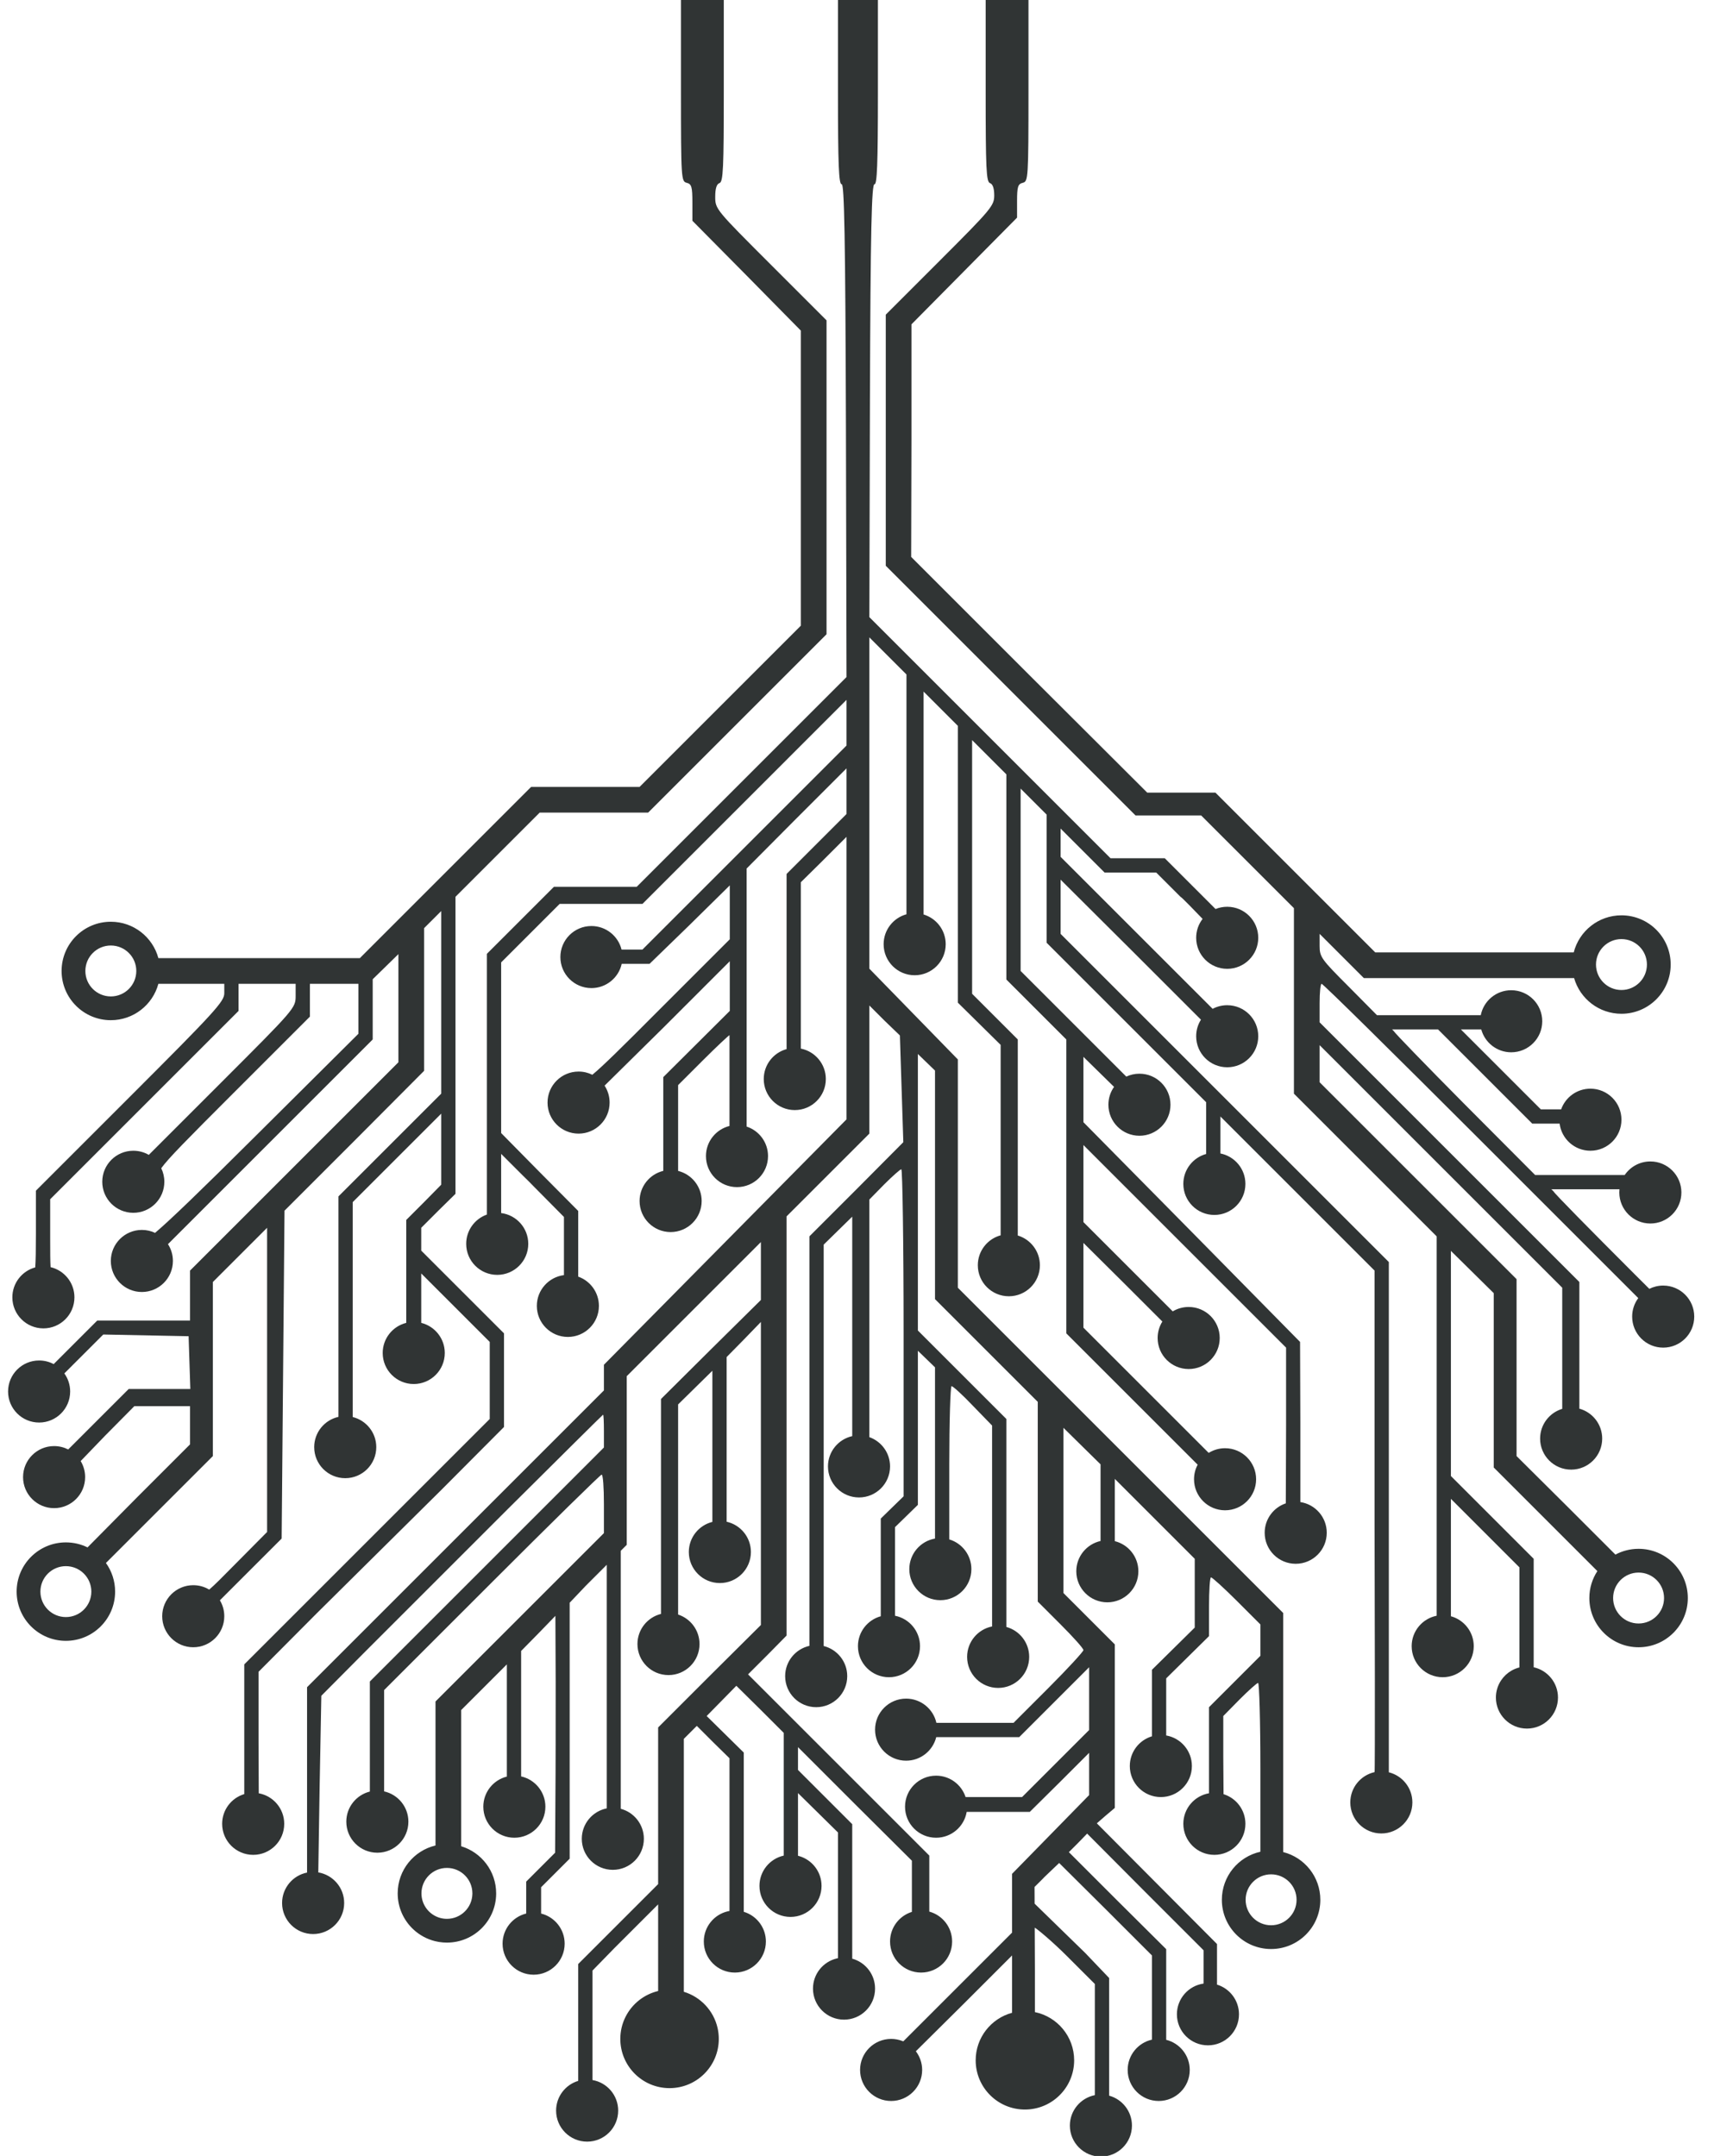
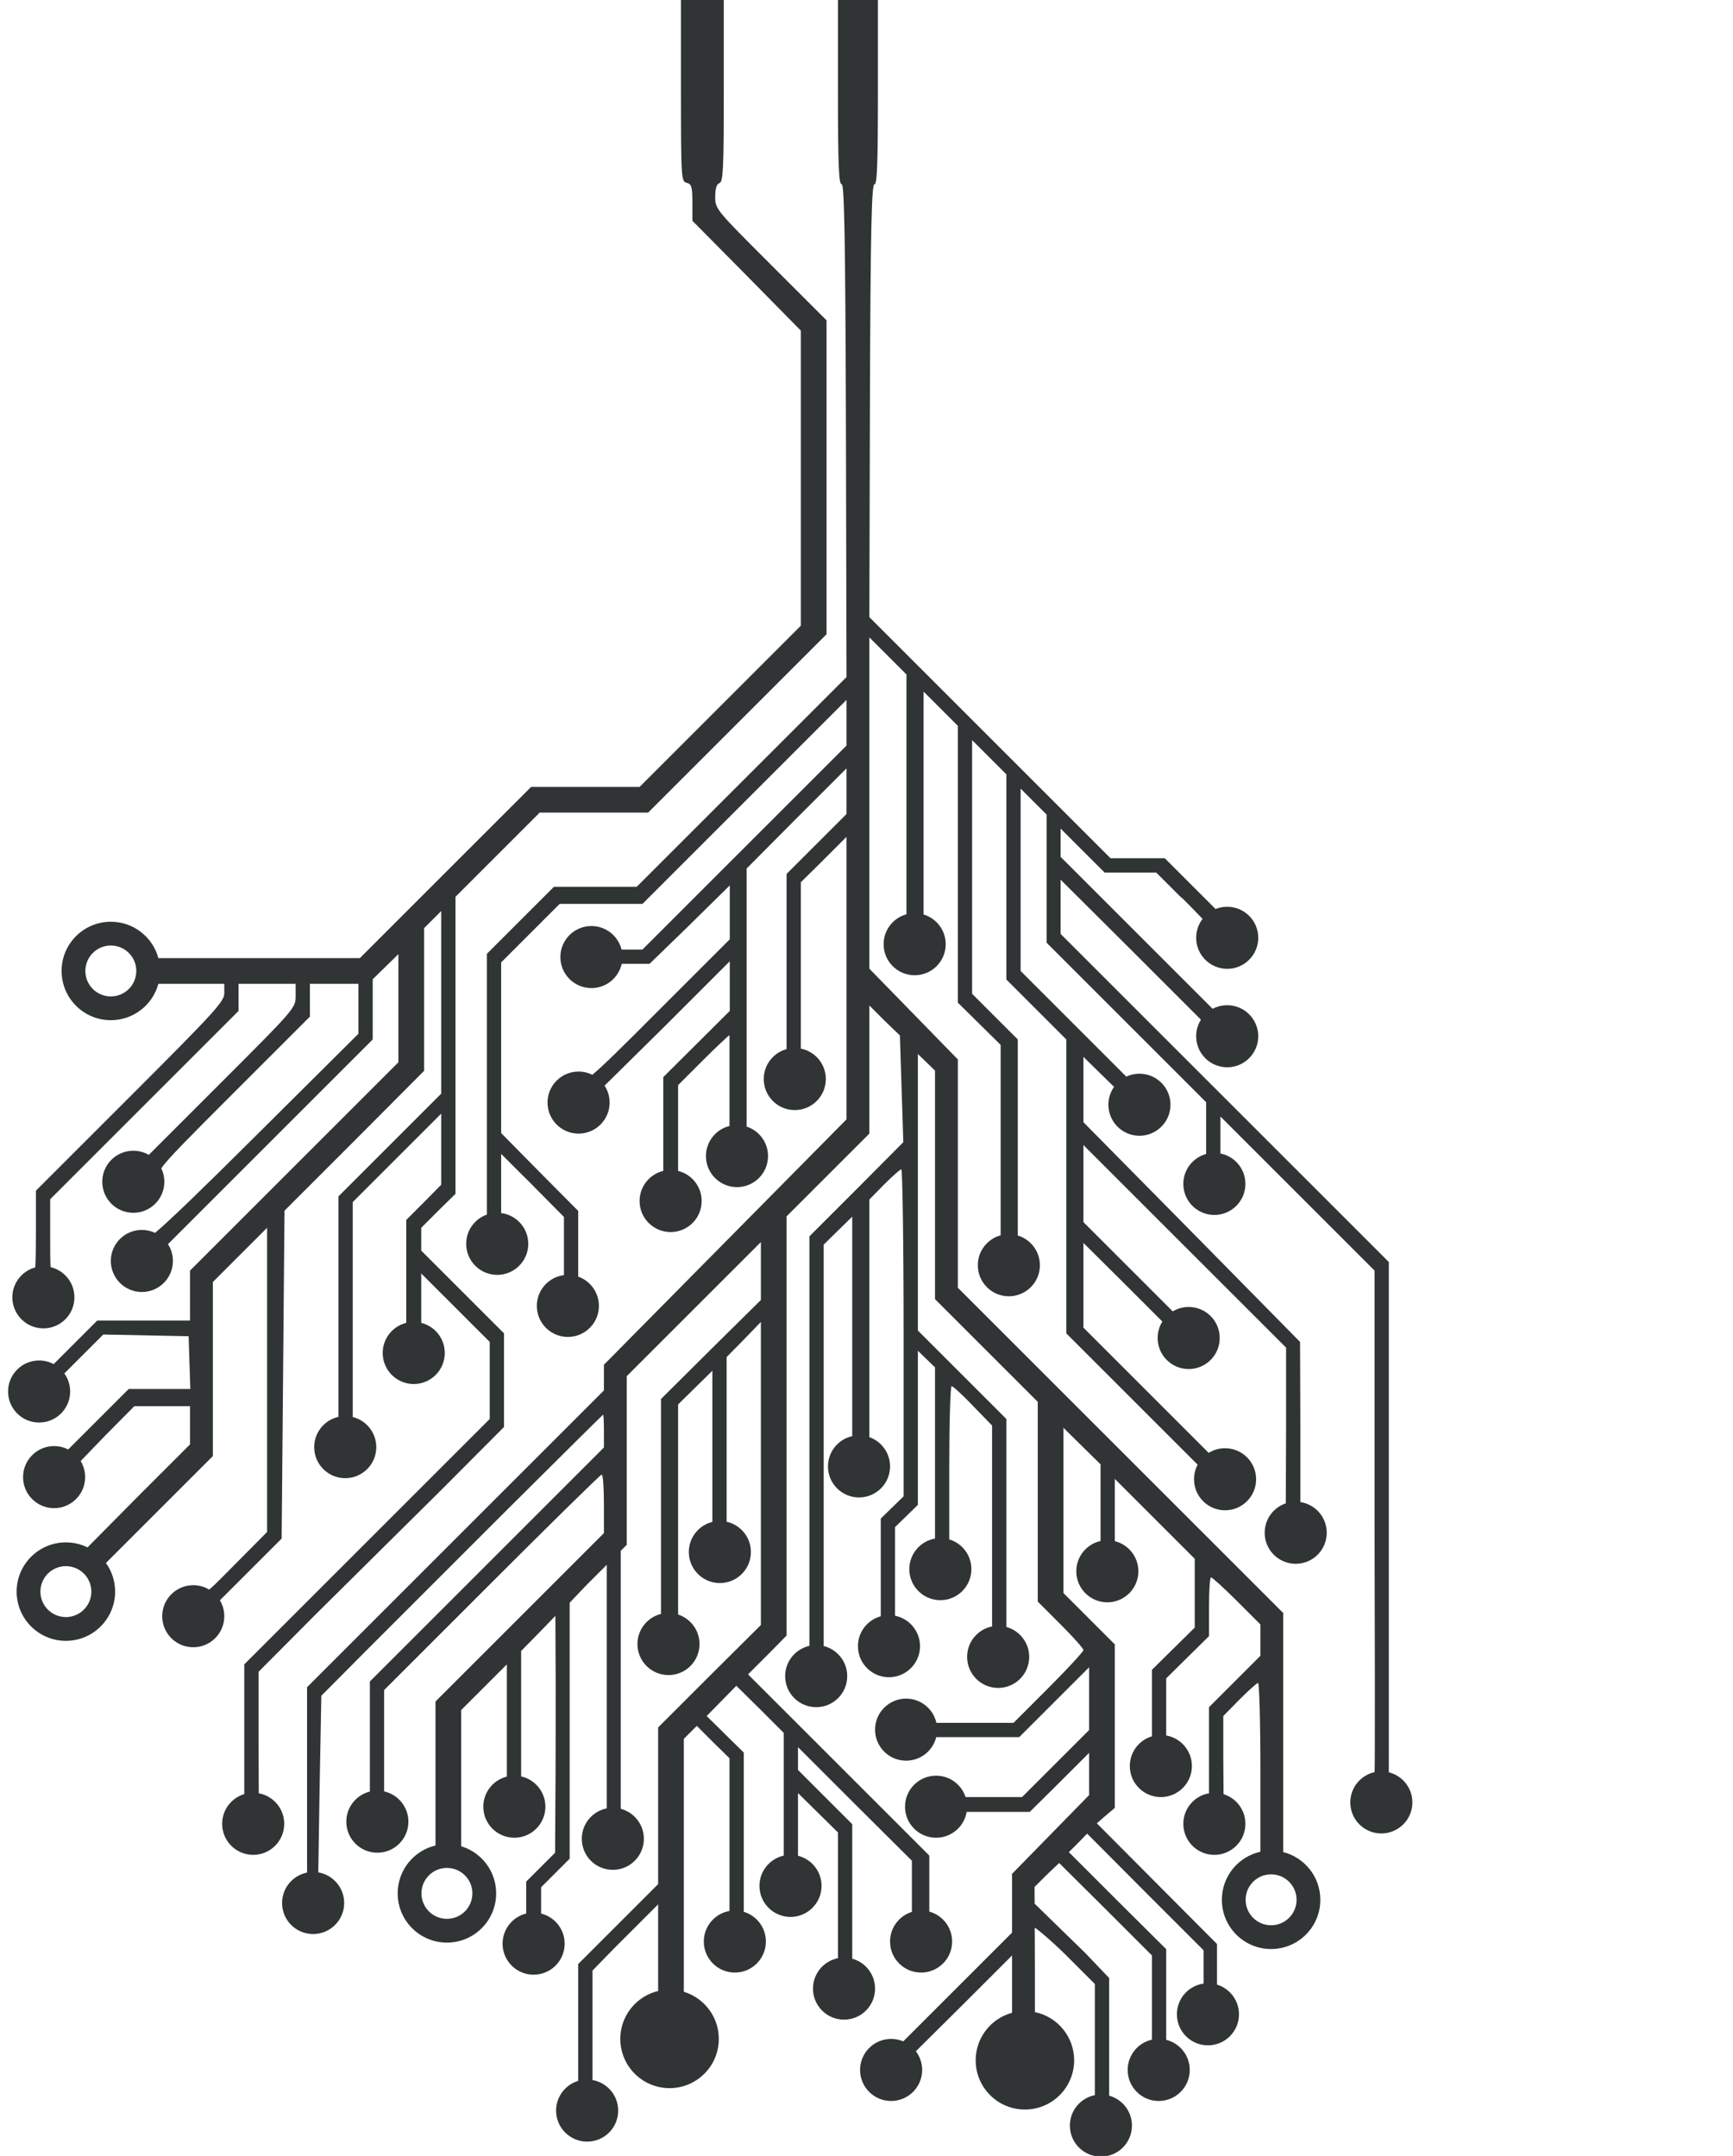
<svg xmlns="http://www.w3.org/2000/svg" width="622" height="774" viewBox="0 0 622 774" fill="none">
  <g clip-path="url(#clip0_1_182)">
-     <path fill-rule="evenodd" clip-rule="evenodd" d="M317.915 112.961L337.379 93.496C355.819 75.056 356.844 73.827 356.844 70.139C356.844 67.68 356.332 66.041 355.307 65.734C353.975 65.222 353.771 60.509 353.771 32.44V-0.24H369.137V32.44C369.137 64.197 369.035 65.119 367.088 65.632C365.347 66.041 365.039 67.066 365.039 72.188V78.13L327.135 116.444V158.139L327.033 199.936L369.342 242.246L411.754 284.555H436.238L493.607 341.924H564.834C566.774 334.27 573.708 328.607 581.966 328.607C591.725 328.607 599.637 336.518 599.637 346.278C599.637 356.038 591.725 363.95 581.966 363.95C573.894 363.95 567.086 358.538 564.972 351.144H489.509L473.631 335.265V339.568C473.631 343.563 474.245 344.383 483.977 354.115L494.222 364.462H531.468C532.48 359.351 536.988 355.498 542.396 355.498C548.549 355.498 553.537 360.486 553.537 366.639C553.537 372.792 548.549 377.78 542.396 377.78C537.263 377.78 532.941 374.308 531.649 369.584H524.341L553.025 398.269H560.318C561.847 393.942 565.974 390.842 570.825 390.842C576.978 390.842 581.966 395.829 581.966 401.982C581.966 408.135 576.978 413.123 570.825 413.123C565.149 413.123 560.465 408.879 559.772 403.391H549.952L516.145 369.584H499.651L500.266 370.199C500.266 370.506 511.637 382.287 525.57 396.322L550.976 421.831H583.131C585.137 418.893 588.512 416.965 592.338 416.965C598.491 416.965 603.479 421.953 603.479 428.106C603.479 434.259 598.491 439.247 592.338 439.247C586.185 439.247 581.197 434.259 581.197 428.106C581.197 427.717 581.217 427.332 581.256 426.953H556.815L557.635 427.773C557.635 428.183 570.748 441.5 586.729 457.482L591.967 462.701C593.466 461.951 595.158 461.528 596.948 461.528C603.101 461.528 608.089 466.516 608.089 472.669C608.089 478.822 603.101 483.81 596.948 483.81C590.795 483.81 585.807 478.822 585.807 472.669C585.807 470.181 586.623 467.883 588.002 466.028L531.717 409.743C500.676 378.702 474.86 353.193 474.348 353.193C473.938 353.193 473.631 356.267 473.631 360.159V367.023L566.855 460.248V505.717C571.579 507.008 575.051 511.331 575.051 516.464C575.051 522.617 570.063 527.605 563.91 527.605C557.757 527.605 552.769 522.617 552.769 516.464C552.769 511.424 556.116 507.165 560.708 505.79V462.297L473.631 375.219V388.537L544.317 459.223V522.739L562.04 540.359L579.792 558.111C582.271 556.785 585.104 556.033 588.112 556.033C597.872 556.033 605.784 563.945 605.784 573.705C605.784 583.465 597.872 591.377 588.112 591.377C578.352 591.377 570.441 583.465 570.441 573.705C570.441 570.135 571.499 566.813 573.319 564.034L536.122 526.837V464.243L520.755 449.081V529.91L550.464 559.619V598.556C555.452 599.661 559.183 604.111 559.183 609.432C559.183 615.585 554.195 620.573 548.042 620.573C541.889 620.573 536.901 615.585 536.901 609.432C536.901 607.142 537.593 605.012 538.778 603.242C539.729 601.822 540.998 600.632 542.483 599.776C543.367 599.266 544.327 598.874 545.342 598.621V562.692L520.755 538.105V580.245C525.479 581.537 528.951 585.859 528.951 590.992C528.951 597.145 523.963 602.133 517.81 602.133C511.657 602.133 506.669 597.145 506.669 590.992C506.669 585.584 510.522 581.076 515.633 580.064V578.878V443.857L464.411 392.634V326.045L431.116 292.751H407.554L317.915 203.112V112.961ZM581.966 337.138C587.014 337.138 591.106 341.23 591.106 346.278C591.106 351.326 587.014 355.419 581.966 355.419C576.917 355.419 572.825 351.326 572.825 346.278C572.825 341.23 576.917 337.138 581.966 337.138ZM588.112 564.564C593.16 564.564 597.253 568.657 597.253 573.705C597.253 578.753 593.16 582.845 588.112 582.845C583.064 582.845 578.972 578.753 578.972 573.705C578.972 568.657 583.064 564.564 588.112 564.564Z" fill="#303434" />
    <path fill-rule="evenodd" clip-rule="evenodd" d="M19.418 519.153C13.265 519.153 8.277 524.141 8.277 530.294C8.277 536.447 13.265 541.435 19.418 541.435C25.57 541.435 30.558 536.447 30.558 530.294C30.558 528.185 29.972 526.213 28.954 524.531L37.781 515.363L48.23 504.811H68.207V518.538L49.562 537.183L31.419 555.526C29.073 554.375 26.434 553.728 23.643 553.728C13.884 553.728 5.972 561.64 5.972 571.4C5.972 581.16 13.884 589.071 23.643 589.071C33.403 589.071 41.315 581.16 41.315 571.4C41.315 567.566 40.094 564.017 38.02 561.121L76.402 522.739V460.248L95.867 440.783V549.989L84.188 561.77C79.785 566.259 77.005 569.035 75.089 570.679C73.415 569.673 71.455 569.095 69.359 569.095C63.206 569.095 58.218 574.083 58.218 580.236C58.218 586.389 63.206 591.376 69.359 591.376C75.512 591.376 80.5 586.389 80.5 580.236C80.5 578.144 79.924 576.187 78.921 574.515L101.091 552.345L102.116 434.636L127.215 409.538L152.211 384.439V358.93V333.216L158.358 327.07V392.634L139.918 411.074L121.478 429.514V508.663C116.495 509.773 112.77 514.22 112.77 519.537C112.77 525.69 117.758 530.678 123.911 530.678C130.064 530.678 135.052 525.69 135.052 519.537C135.052 514.312 131.454 509.926 126.6 508.723L126.6 431.563L141.762 416.401L158.358 399.805V413.328V425.314L152.21 431.563L145.808 437.964V474.917C140.955 476.12 137.357 480.505 137.357 485.731C137.357 491.884 142.345 496.871 148.498 496.871C154.65 496.871 159.638 491.884 159.638 485.731C159.638 480.505 156.041 476.12 151.187 474.917V457.174L175.773 481.761V509.421L87.671 597.523V644.09C83.079 645.465 79.732 649.724 79.732 654.764C79.732 660.917 84.72 665.905 90.873 665.905C97.025 665.905 102.013 660.917 102.013 654.764C102.013 649.293 98.07 644.744 92.871 643.802L92.793 624.978V600.187L113.795 579.083L158.665 534.622L180.896 512.289V478.688L166.041 463.833L151.187 448.979V440.783L157.333 434.636L163.48 428.592V321.948L193.701 291.726H232.63L296.658 227.699V115.01L276.681 95.033C256.909 75.261 256.705 75.056 256.705 70.651C256.705 67.68 257.217 66.041 258.241 65.734C259.573 65.222 259.778 60.509 259.778 32.44V-0.24H244.411V32.44C244.411 64.197 244.514 65.119 246.46 65.632C248.202 66.041 248.509 67.066 248.509 72.7V79.257L267.973 98.926L287.438 118.698V224.625L229.557 282.506H190.628L129.161 343.973H56.843C54.815 336.449 47.943 330.911 39.778 330.911C30.019 330.911 22.107 338.823 22.107 348.583C22.107 358.343 30.019 366.255 39.778 366.255C47.943 366.255 54.815 360.717 56.843 353.193H80.5V356.574C80.5 359.545 77.222 363.13 46.694 393.659L12.887 427.465V443.037C12.887 448.856 12.823 452.623 12.648 455.002C7.916 456.287 4.435 460.614 4.435 465.754C4.435 471.907 9.423 476.895 15.576 476.895C21.729 476.895 26.717 471.907 26.717 465.754C26.717 460.488 23.063 456.075 18.153 454.913C18.024 452.796 18.009 449.568 18.009 444.574V430.539L85.622 362.925V353.193H106.111V357.496C106.111 361.901 105.906 362.106 79.271 388.741L53.405 414.607C51.769 413.663 49.87 413.123 47.846 413.123C41.693 413.123 36.705 418.111 36.705 424.264C36.705 430.417 41.693 435.405 47.846 435.405C53.999 435.405 58.987 430.417 58.987 424.264C58.987 422.522 58.587 420.874 57.874 419.405C60.311 415.98 66.895 409.312 83.676 392.532L111.233 364.974V353.193H128.649V371.121L91.359 408.206C72.313 427.177 60.845 438.237 55.656 442.606C54.219 441.929 52.613 441.551 50.919 441.551C44.766 441.551 39.778 446.539 39.778 452.692C39.778 458.845 44.766 463.833 50.919 463.833C57.072 463.833 62.06 458.845 62.06 452.692C62.06 450.468 61.408 448.396 60.285 446.656L133.771 373.17V351.554L142.991 342.539V381.365L68.207 456.15V474.078H34.912L19.269 489.721C17.709 488.89 15.929 488.42 14.039 488.42C7.886 488.42 2.898 493.408 2.898 499.561C2.898 505.714 7.886 510.701 14.039 510.701C20.192 510.701 25.18 505.714 25.18 499.561C25.18 497.138 24.407 494.896 23.093 493.068L37.064 479.097L67.695 479.712L68.309 498.664H46.181L24.479 520.367C22.96 519.591 21.24 519.153 19.418 519.153ZM32.784 571.4C32.784 566.352 28.692 562.259 23.643 562.259C18.595 562.259 14.503 566.352 14.503 571.4C14.503 576.448 18.595 580.54 23.643 580.54C28.692 580.54 32.784 576.448 32.784 571.4ZM39.778 339.443C44.827 339.443 48.919 343.535 48.919 348.583C48.919 353.631 44.827 357.724 39.778 357.724C34.73 357.724 30.638 353.631 30.638 348.583C30.638 343.535 34.73 339.443 39.778 339.443Z" fill="#303434" />
    <path fill-rule="evenodd" clip-rule="evenodd" d="M285.261 398.525C279.108 398.525 274.12 393.537 274.12 387.384C274.12 382.251 277.592 377.929 282.316 376.637V313.752L303.829 292.239V284.966V275.848L285.389 294.288L267.973 311.806V404.45C272.434 405.905 275.657 410.098 275.657 415.044C275.657 421.197 270.669 426.185 264.516 426.185C258.363 426.185 253.375 421.197 253.375 415.044C253.375 409.819 256.973 405.433 261.827 404.23V371.634C261.622 371.634 257.319 375.629 252.402 380.546L243.387 389.561V420.365C248.241 421.568 251.838 425.954 251.838 431.179C251.838 437.332 246.851 442.32 240.698 442.32C234.545 442.32 229.557 437.332 229.557 431.179C229.557 425.935 233.18 421.537 238.06 420.353V386.693L261.929 362.926V345.095L238.06 368.965L216.994 389.753C218.136 391.502 218.8 393.591 218.8 395.836C218.8 401.989 213.812 406.977 207.659 406.977C201.506 406.977 196.518 401.989 196.518 395.836C196.518 389.683 201.506 384.695 207.659 384.695C209.433 384.695 211.11 385.11 212.599 385.847C216.237 382.858 222.807 376.393 236.113 363.028L261.929 337.212V317.85L261.315 318.465L247.28 332.295L233.142 346.022H223.144C222.034 351.005 217.586 354.73 212.269 354.73C206.116 354.73 201.128 349.742 201.128 343.589C201.128 337.437 206.116 332.449 212.269 332.449C217.495 332.449 221.88 336.046 223.083 340.9H230.581L303.829 267.652V260.277V251.261L266.437 288.654L230.581 324.509H200.872L179.871 345.51V406.772L193.701 420.807L207.531 434.739V458.321C211.858 459.85 214.958 463.977 214.958 468.828C214.958 474.981 209.971 479.969 203.818 479.969C197.665 479.969 192.677 474.981 192.677 468.828C192.677 463.152 196.921 458.468 202.409 457.775V436.891L191.96 426.339C190.481 424.806 189.037 423.365 187.702 422.079C185.126 419.503 181.948 416.326 179.871 414.25V435.493C185.359 436.186 189.603 440.87 189.603 446.546C189.603 452.699 184.616 457.687 178.463 457.687C172.31 457.687 167.322 452.699 167.322 446.546C167.322 441.695 170.422 437.569 174.749 436.039V342.437L198.823 318.362H228.532L303.829 243.066L303.624 154.451C303.419 84.174 303.009 65.939 302.087 66.144C301.063 66.247 300.756 59.178 300.756 33.055V-0.24H315.098V33.055C315.098 59.178 314.791 66.247 313.869 66.144C312.844 65.939 312.434 82.023 312.229 143.695L312.025 221.552L398.59 308.118H418.055L436.282 326.345C437.573 325.822 438.985 325.534 440.464 325.534C446.617 325.534 451.605 330.522 451.605 336.674C451.605 342.827 446.617 347.815 440.464 347.815C434.311 347.815 429.323 342.827 429.323 336.674C429.323 334.12 430.183 331.767 431.629 329.888C429.016 327.156 423.791 321.764 423.791 322.05L414.981 313.24H396.439L380.662 297.464V303.201V307.606L408.015 334.959L435.235 362.178C436.794 361.348 438.574 360.877 440.464 360.877C446.617 360.877 451.605 365.865 451.605 372.018C451.605 378.171 446.617 383.159 440.464 383.159C434.311 383.159 429.323 378.171 429.323 372.018C429.323 369.833 429.952 367.795 431.039 366.075L406.376 341.412L380.662 315.801V335.266L498.473 453.077V636.267C503.327 637.47 506.925 641.855 506.925 647.081C506.925 653.234 501.937 658.222 495.784 658.222C489.631 658.222 484.643 653.234 484.643 647.081C484.643 641.764 488.368 637.317 493.351 636.207C493.556 636.412 493.437 576.833 493.351 547.019V456.15L438.031 400.83V414.104C443.142 415.117 446.995 419.625 446.995 425.033C446.995 431.186 442.007 436.174 435.854 436.174C429.701 436.174 424.713 431.186 424.713 425.033C424.713 419.899 428.185 415.577 432.909 414.285V395.708L375.643 338.442V292.444L366.32 283.122V316.621V348.584L404.245 386.509C405.678 385.838 407.276 385.464 408.963 385.464C415.116 385.464 420.103 390.452 420.103 396.604C420.103 402.757 415.116 407.745 408.963 407.745C402.81 407.745 397.822 402.757 397.822 396.604C397.822 394.219 398.572 392.008 399.848 390.196L388.858 379.419V402.879L427.787 442.32L466.613 481.761L466.716 511.265V539.254C472.079 540.057 476.192 544.684 476.192 550.271C476.192 556.424 471.204 561.412 465.051 561.412C458.898 561.412 453.91 556.424 453.91 550.271C453.91 545.362 457.085 541.195 461.493 539.711L461.593 511.982V483.81L388.858 411.075V438.735L420.914 470.791C422.586 469.788 424.543 469.212 426.634 469.212C432.787 469.212 437.775 474.2 437.775 480.353C437.775 486.506 432.787 491.494 426.634 491.494C420.481 491.494 415.493 486.506 415.493 480.353C415.493 478.181 416.115 476.155 417.189 474.442L403.303 460.555L388.858 446.213V476.639L433.817 521.598C435.523 520.536 437.538 519.922 439.696 519.922C445.849 519.922 450.837 524.91 450.837 531.063C450.837 537.216 445.849 542.204 439.696 542.204C433.543 542.204 428.555 537.216 428.555 531.063C428.555 529.173 429.026 527.393 429.856 525.833L382.711 478.688V373.17L361.198 351.657V278.819V277.999L348.905 265.706V312.011V356.779L365.296 373.17V443.555C369.888 444.931 373.235 449.189 373.235 454.229C373.235 460.382 368.247 465.37 362.094 465.37C355.941 465.37 350.953 460.382 350.953 454.229C350.953 449.096 354.425 444.774 359.149 443.482V375.117L343.782 359.955V261.199V260.584L331.489 248.29V289.473V328.305C336.082 329.681 339.428 333.939 339.428 338.979C339.428 345.132 334.441 350.12 328.288 350.12C322.135 350.12 317.147 345.132 317.147 338.979C317.147 333.846 320.619 329.524 325.342 328.232V242.144L312.025 228.826V289.063V347.764L343.782 380.341V462.297L460.569 579.084V664.909C468.223 666.848 473.887 673.783 473.887 682.04C473.887 691.8 465.975 699.712 456.215 699.712C446.455 699.712 438.543 691.8 438.543 682.04C438.543 673.6 444.461 666.541 452.373 664.787V634.916C452.373 618.012 451.964 604.182 451.554 604.182C451.144 604.182 448.173 606.846 444.895 610.124L439.056 616.066V630.818L439.147 644.118C443.693 645.523 446.995 649.758 446.995 654.764C446.995 660.917 442.007 665.905 435.854 665.905C429.701 665.905 424.713 660.917 424.713 654.764C424.713 649.266 428.696 644.699 433.933 643.789V612.89L452.373 594.45V583.181L443.871 574.679C439.261 570.069 435.06 566.278 434.651 566.278C434.241 566.278 433.933 570.99 433.933 576.83V587.382L418.567 602.543V623.044C423.804 623.954 427.787 628.522 427.787 634.019C427.787 640.172 422.799 645.16 416.646 645.16C410.493 645.16 405.505 640.172 405.505 634.019C405.505 628.979 408.852 624.721 413.445 623.345V599.47L428.811 584.308V559.619L400.127 530.935V553.287C404.981 554.49 408.578 558.875 408.578 564.101C408.578 570.254 403.591 575.242 397.438 575.242C391.285 575.242 386.297 570.254 386.297 564.101C386.297 558.784 390.022 554.337 395.005 553.227V525.71L381.687 512.597V571.912L400.127 590.352V649.053L396.849 651.819L393.673 654.585L436.802 697.919V712.488C441.368 713.879 444.69 718.125 444.69 723.146C444.69 729.299 439.702 734.287 433.549 734.287C427.396 734.287 422.408 729.299 422.408 723.146C422.408 717.523 426.574 712.874 431.987 712.114V700.173L411.088 679.274L390.19 658.273L386.911 661.654L383.633 664.932L401.049 682.348L418.567 699.763V732.309C423.421 733.512 427.018 737.897 427.018 743.123C427.018 749.276 422.031 754.264 415.878 754.264C409.725 754.264 404.737 749.276 404.737 743.123C404.737 737.806 408.462 733.358 413.445 732.248V702.017L396.849 685.421L380.15 668.825L375.847 672.923C375.148 673.578 374.547 674.173 374.033 674.727L371.314 677.43L371.34 683.423L389.473 701.095L398.078 710.11V752.352C402.802 753.644 406.273 757.966 406.273 763.099C406.273 769.252 401.286 774.24 395.133 774.24C388.98 774.24 383.992 769.252 383.992 763.099C383.992 757.691 387.845 753.184 392.956 752.171V712.261L382.916 702.222C377.675 696.981 372.125 692.361 371.376 692.046L371.442 707.651V722.358C379.483 724.015 385.528 731.134 385.528 739.665C385.528 749.425 377.617 757.337 367.857 757.337C358.097 757.337 350.185 749.425 350.185 739.665C350.185 731.5 355.723 724.629 363.247 722.601V702.017L346.036 719.228L328.715 736.413C330.12 738.278 330.977 740.608 330.977 743.123C330.977 749.276 325.989 754.264 319.836 754.264C313.683 754.264 308.695 749.276 308.695 743.123C308.695 736.97 313.683 731.982 319.836 731.982C321.234 731.982 322.572 732.239 323.805 732.71C323.937 732.76 324.044 732.803 324.173 732.857L324.318 732.75L363.247 693.821V672.718L390.907 644.443V629.281L380.253 639.936L369.598 650.487H346.956C346.066 655.75 341.487 659.759 335.971 659.759C329.818 659.759 324.83 654.771 324.83 648.618C324.83 642.465 329.818 637.477 335.971 637.477C340.917 637.477 345.11 640.7 346.565 645.16H366.832L390.907 621.086V598.548L365.808 623.647H336.028C334.825 628.501 330.44 632.099 325.214 632.099C319.061 632.099 314.073 627.111 314.073 620.958C314.073 614.805 319.061 609.817 325.214 609.817C330.532 609.817 334.979 613.542 336.089 618.525H363.759L376.36 605.924C383.223 599.06 388.858 592.914 388.858 592.401C388.858 591.787 385.17 587.689 380.662 583.181L372.467 574.986V503.275L335.587 466.395V384.337L329.44 378.395V477.664L361.198 509.421V584.087C365.922 585.379 369.393 589.701 369.393 594.834C369.393 600.987 364.406 605.975 358.253 605.975C352.1 605.975 347.112 600.987 347.112 594.834C347.112 589.426 350.965 584.919 356.076 583.906V511.778L349.212 504.709C345.524 500.816 342.041 497.64 341.529 497.64C341.119 497.64 340.709 510.241 340.709 525.71V552.659C345.302 554.034 348.648 558.293 348.648 563.333C348.648 569.486 343.661 574.474 337.508 574.474C331.355 574.474 326.367 569.486 326.367 563.333C326.367 557.835 330.349 553.267 335.587 552.357V490.879L329.44 484.937V540.257L321.245 548.248V580.065C326.355 581.077 330.208 585.585 330.208 590.993C330.208 597.146 325.221 602.134 319.068 602.134C312.915 602.134 307.927 597.146 307.927 590.993C307.927 585.859 311.399 581.537 316.122 580.245V545.174L324.318 537.184V478.483C324.318 446.213 323.908 419.782 323.498 419.782C323.089 419.782 320.323 422.241 317.352 425.212L312.025 430.642V515.946C316.352 517.475 319.452 521.602 319.452 526.453C319.452 532.606 314.464 537.594 308.311 537.594C302.158 537.594 297.17 532.606 297.17 526.453C297.17 521.136 300.895 516.688 305.878 515.578V436.788L295.633 446.828V590.935C300.487 592.138 304.085 596.524 304.085 601.749C304.085 607.902 299.097 612.89 292.944 612.89C286.791 612.89 281.803 607.902 281.803 601.749C281.803 596.432 285.528 591.985 290.511 590.875V443.857L307.415 426.954L324.215 410.05L322.986 371.736L317.454 366.409L312.025 360.979V406.977L282.316 436.686V587.177L275.452 594.143L268.486 601.109L333.538 666.161V686.275C338.262 687.567 341.733 691.889 341.733 697.023C341.733 703.176 336.746 708.164 330.593 708.164C324.44 708.164 319.452 703.176 319.452 697.023C319.452 692.02 322.749 687.788 327.289 686.38V668.005L306.8 647.619L286.413 627.232V631.33V635.428L296.146 645.16L305.878 654.892V703.179C306.069 703.231 306.257 703.288 306.444 703.35C310.876 704.821 314.073 709 314.073 713.926C314.073 720.079 309.086 725.067 302.933 725.067C296.78 725.067 291.792 720.079 291.792 713.926C291.792 708.682 295.416 704.284 300.296 703.099C300.448 703.062 300.601 703.028 300.756 702.998V657.863L286.413 643.726L286.414 666.232C286.563 666.269 286.712 666.309 286.859 666.352C291.486 667.706 294.865 671.981 294.865 677.046C294.865 683.199 289.877 688.187 283.724 688.187C277.571 688.187 272.583 683.199 272.583 677.046C272.583 671.729 276.308 667.282 281.291 666.172V622.11L272.788 613.607L264.285 605.207L253.631 616.066L266.949 629.179V686.349C267.248 686.438 267.541 686.54 267.829 686.653C271.963 688.282 274.888 692.31 274.888 697.023C274.888 703.176 269.901 708.164 263.748 708.164C257.595 708.164 252.607 703.176 252.607 697.023C252.607 691.761 256.254 687.352 261.158 686.184C261.379 686.132 261.602 686.086 261.827 686.047V631.228L255.987 625.491L250.097 619.6L245.436 624.262V714.31V715.064C251.459 716.885 256.125 721.836 257.54 728.025C257.831 729.297 257.985 730.621 257.985 731.982C257.985 741.742 250.073 749.654 240.313 749.654C230.554 749.654 222.642 741.742 222.642 731.982C222.642 726.326 225.299 721.29 229.433 718.056C231.402 716.516 233.705 715.384 236.216 714.788V699.866V683.679L220.644 699.251L212.653 707.446V746.745C217.891 747.655 221.873 752.223 221.873 757.721C221.873 763.874 216.886 768.862 210.733 768.862C204.58 768.862 199.592 763.874 199.592 757.721C199.592 752.681 202.939 748.422 207.531 747.047V705.09L236.216 676.406V620.164L254.656 601.724L273.096 583.386V474.59L266.949 480.942L260.802 487.191V546.312C265.785 547.422 269.51 551.869 269.51 557.186C269.51 563.339 264.522 568.327 258.369 568.327C252.216 568.327 247.228 563.339 247.228 557.186C247.228 551.96 250.826 547.575 255.68 546.372V492.108L243.387 504.197V579.631C247.847 581.085 251.07 585.278 251.07 590.224C251.07 596.377 246.082 601.365 239.929 601.365C233.776 601.365 228.788 596.377 228.788 590.224C228.788 584.999 232.386 580.613 237.24 579.41V502.25L255.168 484.425L273.096 466.702V445.906L224.947 494.055V554.599L222.803 556.744V649.37C227.575 650.629 231.093 654.975 231.093 660.143C231.093 666.296 226.106 671.284 219.953 671.284C213.8 671.284 208.812 666.296 208.812 660.143C208.812 654.735 212.665 650.227 217.776 649.215V561.77L210.297 569.249L204.458 575.396V667.288L194.213 677.533V686.977C199.067 688.18 202.665 692.565 202.665 697.791C202.665 703.944 197.677 708.932 191.524 708.932C185.371 708.932 180.383 703.944 180.383 697.791C180.383 692.556 183.994 688.165 188.861 686.971V675.51L199.233 665.137L199.336 646.185C199.438 635.735 199.438 616.681 199.438 603.67L199.336 580.108L193.189 586.46L187.042 592.709V637.743C192.025 638.853 195.75 643.301 195.75 648.618C195.75 654.771 190.762 659.759 184.609 659.759C178.456 659.759 173.468 654.771 173.468 648.618C173.468 643.392 177.066 639.007 181.92 637.804V597.524L165.529 613.915V662.817C172.791 665.013 178.078 671.757 178.078 679.735C178.078 679.796 178.078 679.857 178.078 679.917C177.98 689.593 170.106 697.407 160.407 697.407C159.944 697.407 159.485 697.389 159.031 697.354C158.043 697.278 157.077 697.121 156.141 696.889C153.214 696.163 150.574 694.708 148.427 692.727C144.927 689.498 142.735 684.873 142.735 679.735C142.735 671.386 148.525 664.389 156.309 662.541V610.841L216.751 550.399V539.95C216.751 534.11 216.444 529.398 215.932 529.398C215.522 529.398 197.799 546.814 176.491 568.122L137.869 606.744V643.122C142.852 644.232 146.577 648.679 146.577 653.996C146.577 660.149 141.589 665.137 135.436 665.137C129.283 665.137 124.295 660.149 124.295 653.996C124.295 648.77 127.893 644.385 132.747 643.182V603.67L216.751 519.666V513.826C216.751 510.548 216.649 507.885 216.444 507.885C216.341 507.885 200.975 523.149 182.33 541.691L131.415 592.606L115.331 608.792L114.717 641.575L114.238 672.205C119.509 673.087 123.527 677.671 123.527 683.193C123.527 689.346 118.539 694.334 112.386 694.334C106.233 694.334 101.245 689.346 101.245 683.193C101.245 677.785 105.098 673.277 110.209 672.265V605.719L216.751 499.177V489.957L303.829 401.855V351.964V300.435L294.916 309.347L287.438 316.723V376.456C292.549 377.469 296.402 381.976 296.402 387.384C296.402 393.537 291.414 398.525 285.261 398.525ZM160.407 670.595C165.455 670.595 169.547 674.687 169.547 679.735C169.547 679.8 169.547 679.865 169.545 679.93C169.442 684.888 165.39 688.876 160.407 688.876C159.578 688.876 158.774 688.765 158.011 688.559C154.125 687.506 151.266 683.954 151.266 679.735C151.266 674.687 155.359 670.595 160.407 670.595ZM456.215 672.9C461.263 672.9 465.356 676.992 465.356 682.04C465.356 687.088 461.263 691.181 456.215 691.181C451.167 691.181 447.075 687.088 447.075 682.04C447.075 676.992 451.167 672.9 456.215 672.9Z" fill="#303434" />
  </g>
  <defs>
    <clipPath id="clip0_1_182">
      <rect width="622" height="774" fill="white" transform="matrix(1 0 0 -1 0 774)" />
    </clipPath>
  </defs>
</svg>